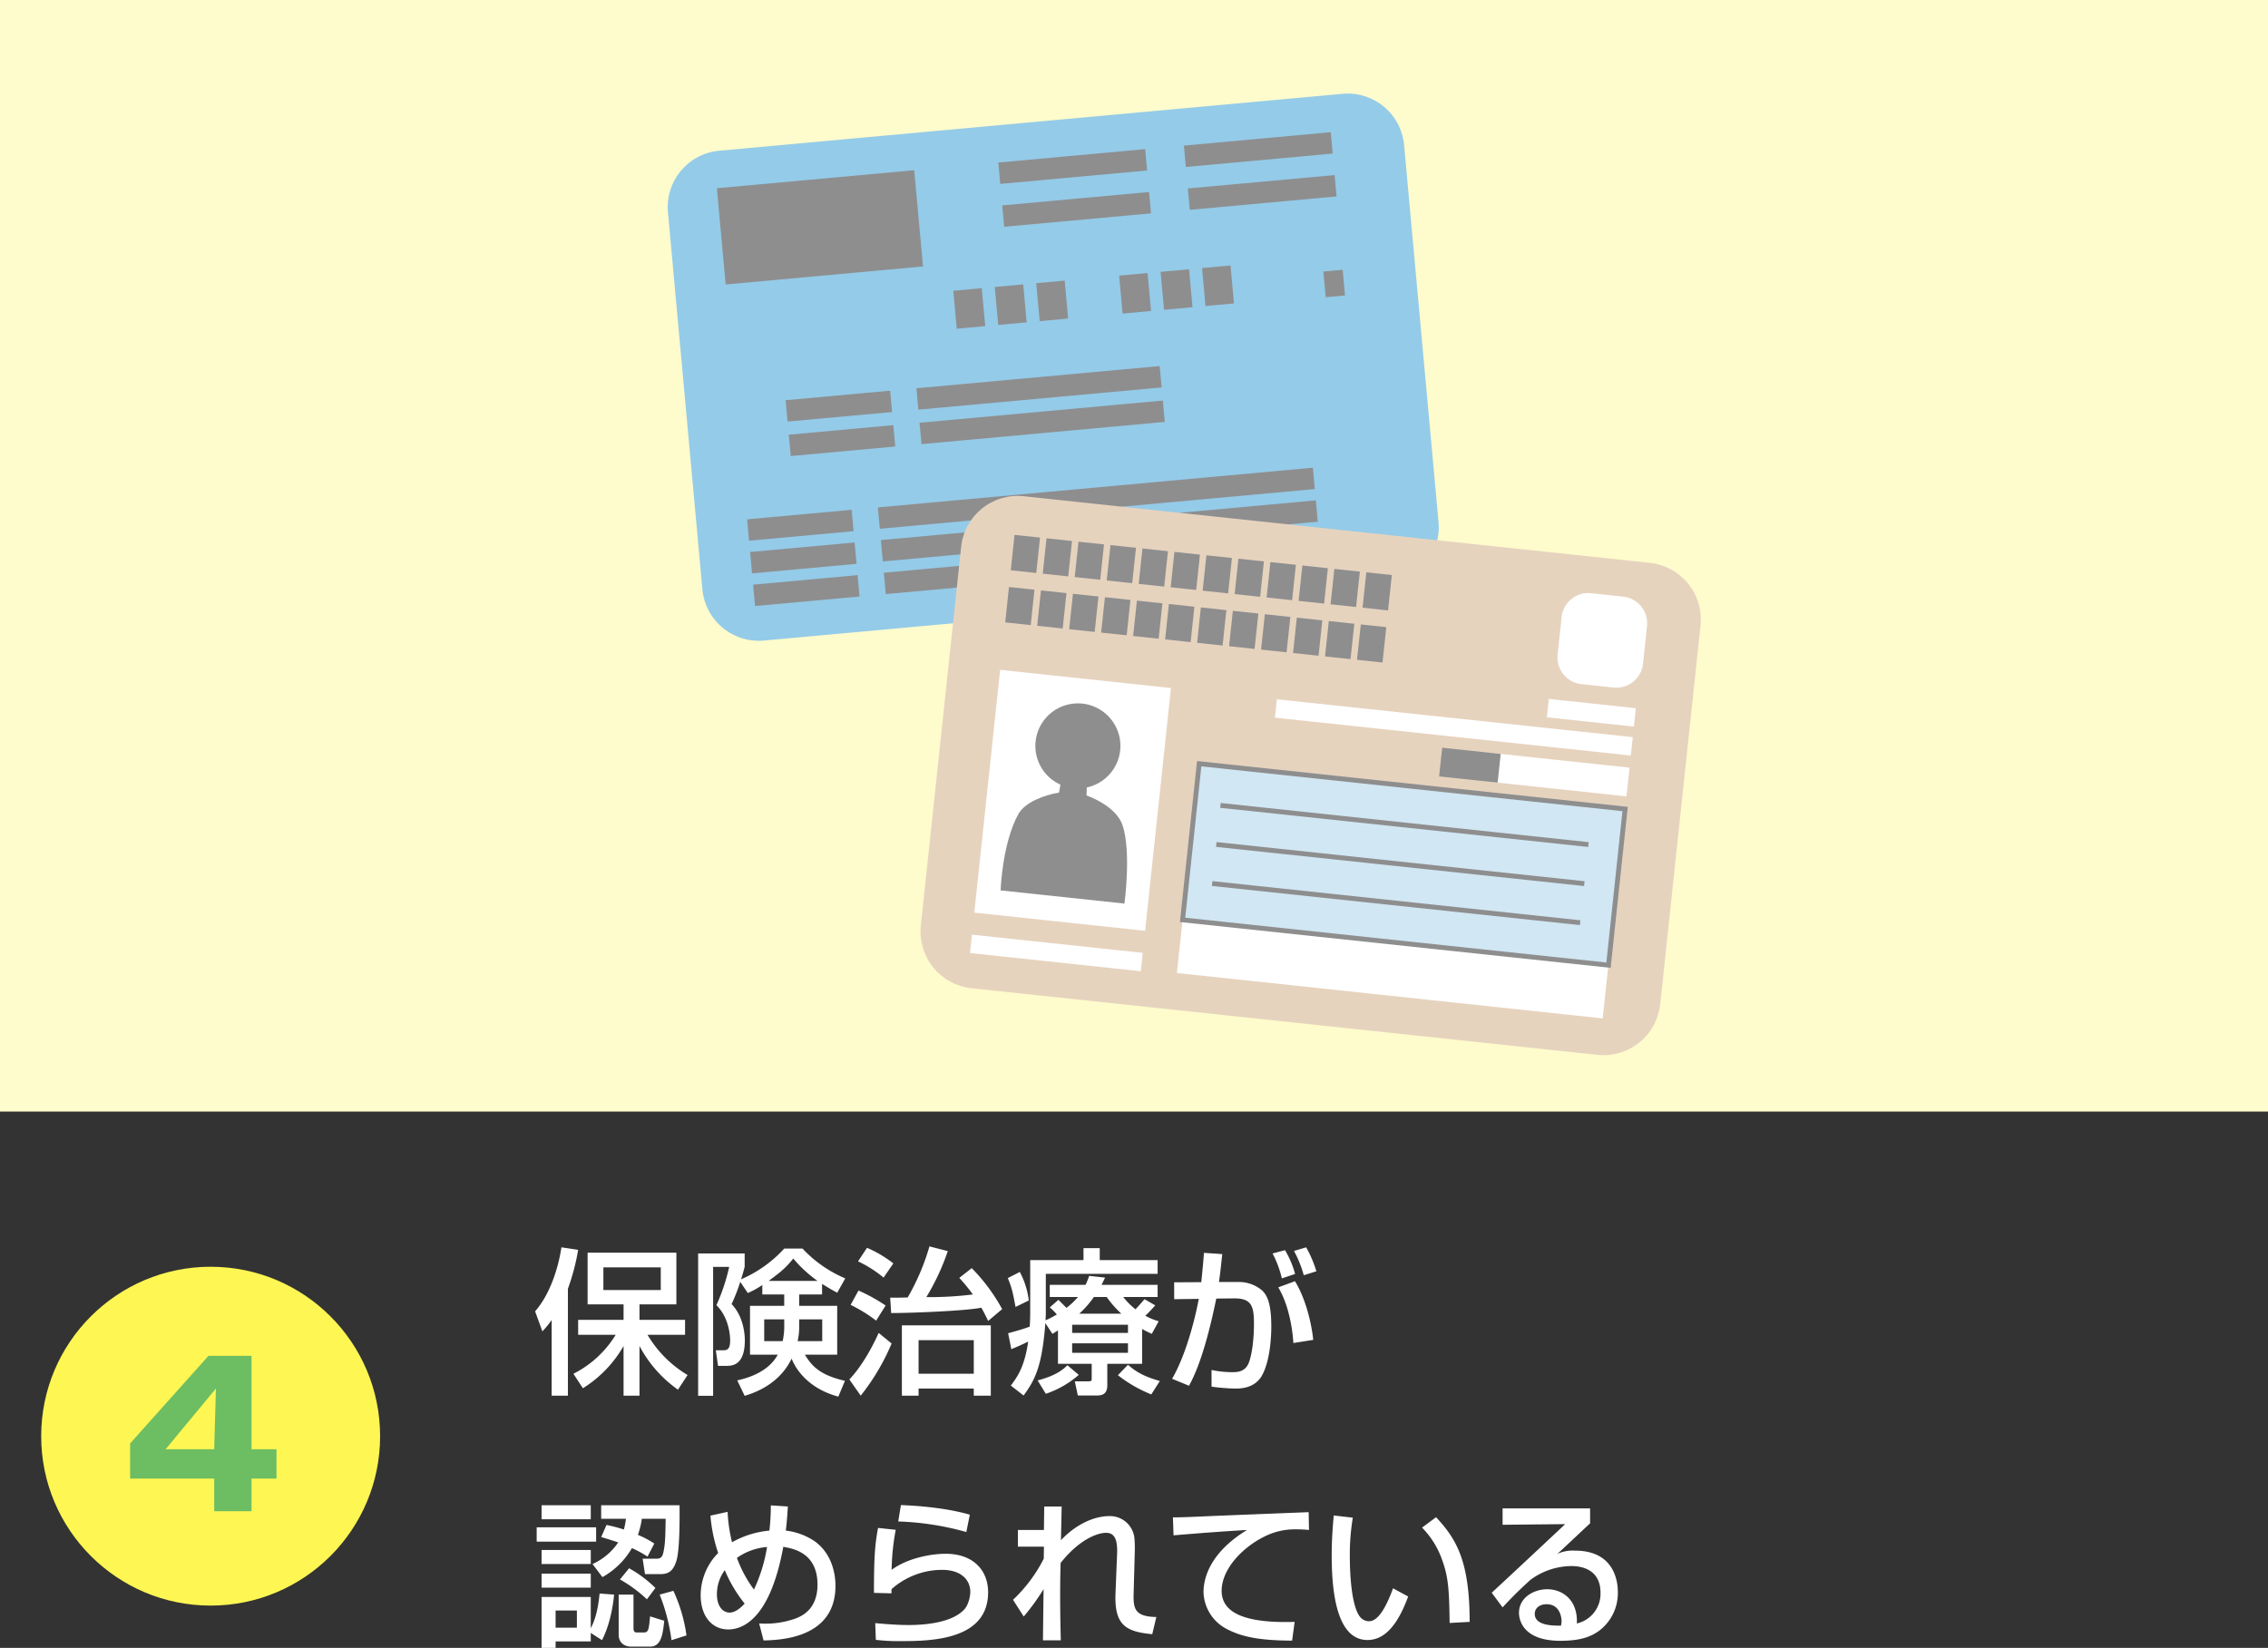
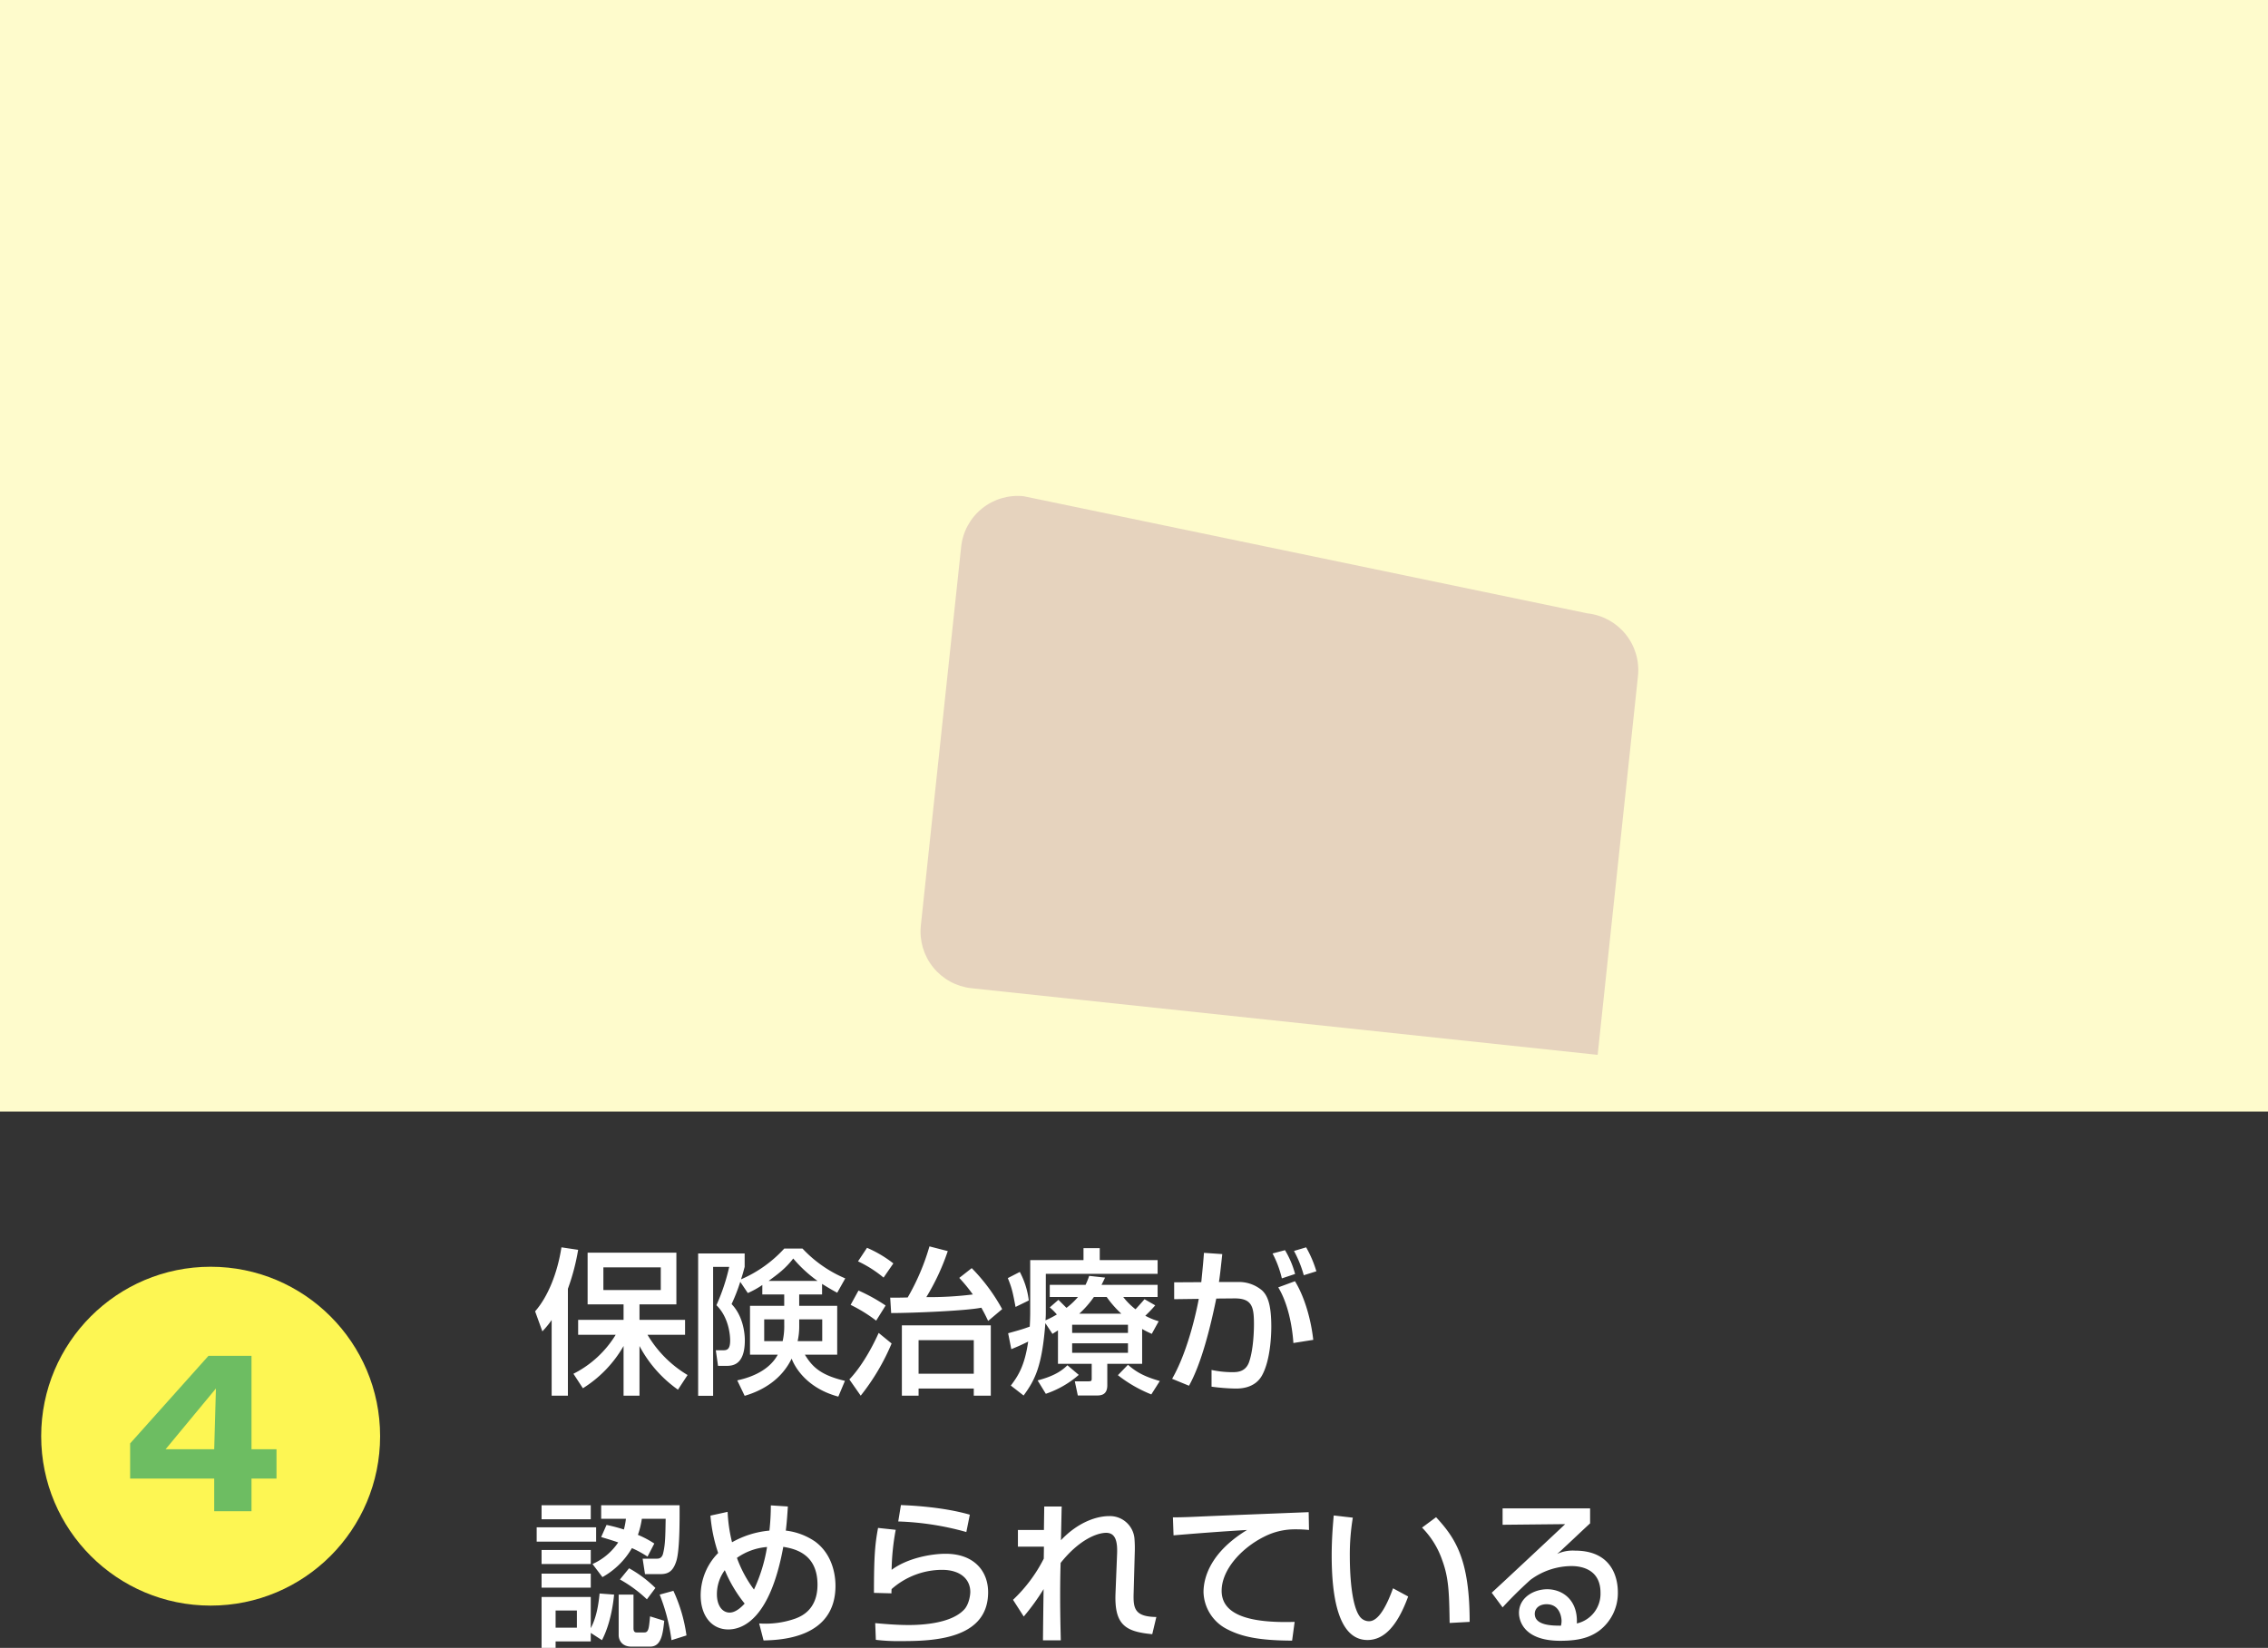
<svg xmlns="http://www.w3.org/2000/svg" width="716" height="520.353" viewBox="0 0 716 520.353">
  <rect x="0" y="0" width="716" height="520.353" fill="#333333" stroke="none" />
  <defs>
    <clipPath id="clip-path">
-       <rect id="長方形_334" data-name="長方形 334" width="326.16" height="303.644" fill="none" />
-     </clipPath>
+       </clipPath>
    <clipPath id="clip-path-2">
-       <path id="パス_2760" data-name="パス 2760" d="M350.305,553.279,337.57,672.939a18,18,0,0,0,15.947,19.746l197.724,21.043a18,18,0,0,0,19.745-15.946l12.735-119.661a18,18,0,0,0-15.947-19.744L370.05,537.333a17.941,17.941,0,0,0-19.745,15.946" transform="translate(-337.469 -537.232)" fill="none" />
+       <path id="パス_2760" data-name="パス 2760" d="M350.305,553.279,337.57,672.939a18,18,0,0,0,15.947,19.746l197.724,21.043l12.735-119.661a18,18,0,0,0-15.947-19.744L370.05,537.333a17.941,17.941,0,0,0-19.745,15.946" transform="translate(-337.469 -537.232)" fill="none" />
    </clipPath>
    <linearGradient id="linear-gradient" x1="-0.165" y1="0.807" x2="-0.165" y2="0.807" gradientUnits="objectBoundingBox">
      <stop offset="0" stop-color="#f4c2d1" />
      <stop offset="0.239" stop-color="#f3c6ce" />
      <stop offset="0.494" stop-color="#f1d3c5" />
      <stop offset="0.755" stop-color="#eee8b6" />
      <stop offset="0.822" stop-color="#eeefb2" />
      <stop offset="0.896" stop-color="#e9ecb0" />
      <stop offset="0.981" stop-color="#dbe6ab" />
      <stop offset="1" stop-color="#d7e4aa" />
    </linearGradient>
  </defs>
  <g id="_04" data-name="04" transform="translate(0.454 -0.216)">
    <path id="パス_2776" data-name="パス 2776" d="M15.558,45.35A37.872,37.872,0,0,0,28.4,32.009v15.68h5.028V32.009A39.477,39.477,0,0,0,45.574,45.8l3.036-4.629A36.191,36.191,0,0,1,35.966,28.475H47.814V23.746H33.428V18.868H45.076V2.541H17.051V18.868H28.4v4.878H14.064v4.729H25.911a33.075,33.075,0,0,1-13.34,12.3ZM40.148,7.17v7.168H22.029V7.17ZM5.7,47.689h5.127V13.94a69.291,69.291,0,0,0,3.236-12.3L8.788.849C7.543,8.962,4.507,16.479.475,21.058l2.29,6.322A28.042,28.042,0,0,0,5.7,23.8ZM72.2,15.732h6.919v3.584h-10.8V34.747h8.761C73.9,40.671,66.53,42.363,64.29,42.861l2.34,4.878c5.774-1.692,11.648-5.177,14.834-11.748.348.946,3.435,8.96,14.734,12l2.091-4.978c-7.616-1.792-10.3-4.38-12.644-8.263h10.2V19.316h-12V15.732H91.07V12.4c2.588,1.593,3.385,2.041,4.779,2.788l2.539-4.53A39.408,39.408,0,0,1,84.9,1.247H79.124a39.851,39.851,0,0,1-13.639,9.707c.7-2.14.8-2.688,1.145-3.932V2.79H51.945V47.739h4.729V7.021h5.077a62.553,62.553,0,0,1-4.032,12.1C62.05,23.4,62.05,29.769,62.05,30.267c0,2.837-1,3.086-2.19,3.086H57.52l.7,4.928h2.489c1.842,0,5.973,0,5.973-8.064,0-.7,0-7.118-4.181-11.449a56.239,56.239,0,0,0,2.738-7.019l2.389,3.534a27.711,27.711,0,0,0,4.58-2.539ZM83.853,23.6H91.12v6.869H83.355a21.365,21.365,0,0,0,.5-4.679ZM79.124,25.29a21.265,21.265,0,0,1-.5,5.177H72.8V23.6h6.322ZM74.2,11.451c2.887-2.14,5.276-3.833,7.765-7.068a41.41,41.41,0,0,0,7.666,7.068Zm42.062,14.037v22.2h5.276v-2.24h17.422v2.24h5.376v-22.2Zm22.7,4.679v10.6H121.534v-10.6Zm-26.083-8.562c6.521,0,23.644-.7,28.473-1.692,1.195,2.14,1.643,3.136,2.14,4.181l4.43-3.733a57.938,57.938,0,0,0-9.607-12.942l-3.932,3.086a50.354,50.354,0,0,1,4.281,5.227,112.392,112.392,0,0,1-14.684.846,72.026,72.026,0,0,0,6.77-14.535L124.969.55A71.78,71.78,0,0,1,118.1,16.678c-1.294.05-4.53.1-5.525.05ZM102.42,5.279a37.4,37.4,0,0,1,8.064,5.127l3.086-4.48A37.652,37.652,0,0,0,105.257,1Zm-2.34,13.739A47.427,47.427,0,0,1,108.144,24l2.987-4.779a55.071,55.071,0,0,0-8.562-4.729Zm8.86,8.86c-.9,1.991-4.38,9.557-9.259,14.684l3.584,5.127a69.907,69.907,0,0,0,9.756-16.476Zm56.6,9.756H176.19v4.779c0,.6-.2.747-1,.747h-4.331l.946,4.48h5.924c1.444,0,3.385-.2,3.385-3.236v-6.77h11v-11c1.1.647,1.892,1,3.036,1.543l2.19-3.982a21.216,21.216,0,0,1-4.231-1.742,43.907,43.907,0,0,0,3.136-3.285l-3.385-1.941c-.548.647-1.195,1.394-2.837,3.186a21.625,21.625,0,0,1-3.883-3.883H197V12.7H179.276c.348-.6.548-1.1,1.145-2.29l-5.028-.548a23.8,23.8,0,0,1-1.145,2.837h-11.3v3.833h8.91a22.578,22.578,0,0,1-3.634,3.435l-2.539-2.539-2.738,2.389a18.218,18.218,0,0,1,2.24,2.24,31.285,31.285,0,0,1-3.584,1.842c.05-.647.1-1.344.1-2.439V9.211H197V4.881H178.729V1.1H173.6V4.881H156.777V21.357c0,1.045-.05,3.136-.149,4.53-2.19.8-3.036,1.045-6.82,2.091l1,5.028c2.19-.9,2.987-1.244,5.326-2.389-1.1,7.666-3.186,10.852-5.476,13.888l4.032,3.136c3.684-5.028,5.824-9.308,6.869-22.848l2.24,3.385,1.742-1.1Zm22.1-12.345v2.588H170.018V25.29Zm-15.381-3.484a31.562,31.562,0,0,0,4.629-5.276h4.032a32.329,32.329,0,0,0,4.629,5.276Zm15.381,9.358V34.15H170.018V31.163Zm10.055,11.9c-5.028-1.444-7.516-2.887-10.055-5.127l-3.186,3.285a42.716,42.716,0,0,0,10.553,6.073Zm-47.986-32.5c1.294,3.186,1.543,4.38,2.439,9.109l4.181-2.041a25.563,25.563,0,0,0-2.837-9.01Zm18.816,27.527c-1.244,1.195-3.435,3.236-9.408,4.779l2.588,4.231a30.826,30.826,0,0,0,10.4-5.973ZM211.632,2.591c-.2,2.588-.249,3.285-.846,9.259l-8.562.05v5.326l7.765-.1c-.2,1.145-2.887,15.63-8.412,25.237l5.326,2.19c3.932-7.019,6.77-18.517,8.612-27.527l5.675-.05c5.625-.05,6.222,2.638,6.222,8.164,0,.647,0,7.516-1.543,11.947-1.145,3.186-3.833,3.186-5.426,3.186a31.75,31.75,0,0,1-6.421-.7v5.276a64.767,64.767,0,0,0,7.516.6c1.444,0,6.172,0,8.462-4.231,2.887-5.276,2.887-14.336,2.887-15.332,0-7.317-1.294-9.906-2.937-11.449a11.282,11.282,0,0,0-7.616-2.638h-5.973c.3-1.941.548-4.082,1.045-8.811Zm34.5,27.477c-.6-5.575-2.439-13.092-5.774-18.517l-5.276,1.941c3.086,5.077,4.43,12.245,4.779,17.572ZM240.4,9.261a29.442,29.442,0,0,0-3.186-7.516L233.285,2.79a32.826,32.826,0,0,1,2.937,7.865Zm6.72-.846A36.431,36.431,0,0,0,243.888.849l-3.833,1.145a36.287,36.287,0,0,1,3.086,7.666ZM41.691,86.566c-.1,5.376-.1,8.064-.8,10.9C40.6,98.761,39.849,99.16,39,99.16h-4.58l.747,4.878H40.1c2.688,0,4.032-1.195,4.978-4.181,1-3.236,1.045-11.748,1-17.572H21.332v4.281h7.815a21.988,21.988,0,0,1-.647,3.385,51.867,51.867,0,0,0-5.476-1.444L21.332,92.34c2.688.8,3.783,1.145,5.376,1.692a19.231,19.231,0,0,1-8.114,6.82l3.136,4.132a24.631,24.631,0,0,0,9.308-9.159,33.1,33.1,0,0,1,4.928,2.688l2.14-4.132a30.874,30.874,0,0,0-5.177-2.738,26.8,26.8,0,0,0,1.244-5.077Zm-39.175.149H18.047v-4.43H2.516ZM.973,93.784H19.739v-4.53H.973Zm1.543,7.068H18.047v-4.43H2.516Zm19.065,24.043c2.638-5.077,3.534-11.25,3.833-14.386l-4.58-.348c-.3,2.937-.846,7.317-2.788,10.951v-9.856H2.516v16.078h4.43v-2.041h11.1V122.6Zm-7.915-9.358v5.426H6.946v-5.426Zm-11.15-7.218H18.047v-4.43H2.516Zm24.74-2.588A41.918,41.918,0,0,1,35.767,112l2.688-3.584a38.132,38.132,0,0,0-8.313-6.222ZM39.8,110.509a59.979,59.979,0,0,1,3.733,14.386l4.729-1.493a49.276,49.276,0,0,0-4.132-14.087ZM26.857,123.352c0,1.244.8,3.584,4.032,3.584h5.874c3.584,0,4.032-4.032,4.48-8.164l-4.48-1.394c-.348,3.733-.448,5.077-1.792,5.077H32.482c-.946,0-.946-.946-.946-1.444v-10.5H26.857ZM74.893,82.335a72,72,0,0,1-.448,7.964,29.226,29.226,0,0,0-11.8,3.684,48.127,48.127,0,0,1-1.394-9.607L55.828,85.57a49.1,49.1,0,0,0,2.439,11.8,19.076,19.076,0,0,0-5.525,13.34c0,6.571,3.534,10.8,8.711,10.8,4.679,0,13.241-3.435,17.372-26.084,3.186.548,10.8,1.892,10.8,11.947,0,8.064-5.326,10.055-6.969,10.7a28.373,28.373,0,0,1-11.449,1.543l1.394,5.376c5.276-.149,22.7-.647,22.7-17.273,0-3.733-1.1-10.055-6.471-13.988A20.492,20.492,0,0,0,79.621,90.3c.348-2.738.548-6.023.647-7.616ZM64.19,98.911A19.075,19.075,0,0,1,73.7,95.476a50.537,50.537,0,0,1-4.132,13.44A38.982,38.982,0,0,1,64.19,98.911Zm2.439,14.436c-1.1,1.195-2.887,2.837-4.729,2.837-2.389,0-4.032-2.29-4.032-5.774a12.789,12.789,0,0,1,2.489-7.616A43.485,43.485,0,0,0,66.63,113.346Zm71.083-28.075c-8.811-2.539-19.314-2.937-21.753-3.036l-.846,5.177a89.641,89.641,0,0,1,21.5,3.335Zm-28.971,4.181c-.946,5.077-1.294,8.811-1.294,20.508l5.525.149a12.129,12.129,0,0,1,.05-1.344,24.109,24.109,0,0,1,15.929-6.073c5.874,0,8.91,3.036,8.91,6.969,0,1-.4,3.932-1.941,5.575-4.082,4.38-13.191,4.878-17.522,4.878-4.231,0-8.811-.448-10.553-.6l.2,5.276a58.757,58.757,0,0,0,8.064.4c9.906,0,27.378-.5,27.378-15.431,0-6.67-4.43-12.146-13.44-12.146-4.48,0-12,1.344-17.024,5.077a75.131,75.131,0,0,1,1.294-12.644Zm52.466-6.77c0,.2-.1,6.72-.1,7.417h-8.213v5.276h8.213l-.05,3.783a47.091,47.091,0,0,1-9.707,12.992l3.385,5.276a70.487,70.487,0,0,0,6.272-8.661c-.05,2.14-.2,15.083-.2,16.178h5.625c-.05-2.638-.2-7.716-.2-13.838,0-4.53.05-7.566.149-10.6C172.108,93.286,177.783,91,180.77,91s3.584,2.837,3.435,6.62l-.5,12.494c-.4,10.1,3.285,12.1,11.6,12.892l1.294-5.426c-6.919-.1-7.317-2.738-7.168-7.616l.348-12.644a38.206,38.206,0,0,0-.1-4.629,7.771,7.771,0,0,0-8.014-6.969c-4.281,0-10.155,2.24-15.182,7.616.2-9.159.2-10.155.249-10.652Zm83.477,1.792c-5.127.2-27.975,1.1-32.256,1.294-3.435.149-7.168.348-10.6.348l.2,5.675c7.716-.647,15.431-1.244,23.2-1.692-11.1,6.77-13.739,14.535-13.739,19.662A13.561,13.561,0,0,0,218.9,121.41c4.53,2.34,9.856,3.584,20.558,3.634l.8-5.924c-14.336.448-23.047-2.24-23.047-9.806,0-6.72,6.322-13.54,13.39-17.074a21.2,21.2,0,0,1,9.856-2.34,40.378,40.378,0,0,1,4.331.2Zm7.915,1.045c-.2,2.34-.647,7.019-.647,12.594,0,12.544,1.892,26.731,11.3,26.731,5.276,0,9.458-4.48,12.843-13.739l-4.779-2.588c-1.792,4.928-4.38,10.4-7.566,10.4a3.658,3.658,0,0,1-2.738-1.244c-2.937-3.484-3.335-14.336-3.335-19.214a70.968,70.968,0,0,1,.946-12.245Zm42.908,33.6c0-19.563-4.38-26.332-10.6-33.052l-4.43,3.285a27.185,27.185,0,0,1,6.372,10.3c2.091,5.625,2.19,10.453,2.34,19.812Zm10.4-35.84v5.177l19.762-.2c-2.738,2.588-22,20.608-23.2,21.653l3.435,4.629c2.638-2.837,5.028-5.276,8.761-8.661a21.951,21.951,0,0,1,12.992-4.38c3.484,0,9.159,1.244,9.159,8.412a9.612,9.612,0,0,1-7.467,9.707c.348-7.417-4.53-10.8-9.358-10.8-4.181,0-8.91,2.588-8.91,7.467,0,.7,0,8.811,13.042,8.811,6.421,0,9.607-1.294,12.146-3.086a14.9,14.9,0,0,0,6.023-12.345c0-2.588-.647-13.042-13.539-13.042a11.847,11.847,0,0,0-5.625,1.045c1-.846,1.493-1.294,2.041-1.842,2.34-2.14,6.023-5.675,8.363-7.815V83.281Zm18.418,37.035c-2.638,0-8.263,0-8.263-3.733,0-1.692,1.394-3.036,3.733-3.036,4.58,0,4.729,4.928,4.729,5.276A6.479,6.479,0,0,1,324.329,120.315Z" transform="translate(168.003 393.235)" fill="#fff" />
    <g id="グループ_450" data-name="グループ 450" transform="translate(0 0)">
      <rect id="長方形_103" data-name="長方形 103" width="716" height="351" transform="translate(-0.454 0.216)" fill="#fefbcc" />
      <g id="グループ_440" data-name="グループ 440" transform="translate(210.341 29.766)">
        <g id="グループ_435" data-name="グループ 435" transform="translate(0 0)">
          <g id="グループ_434" data-name="グループ 434" transform="translate(0 0)" clip-path="url(#clip-path)">
            <path id="パス_2759" data-name="パス 2759" d="M16.22,18.053A17.894,17.894,0,0,0,.074,37.443L10.952,156.579a17.9,17.9,0,0,0,19.39,16.145L227.2,154.749a17.9,17.9,0,0,0,16.147-19.39L232.468,16.224A17.9,17.9,0,0,0,213.078.079Z" transform="translate(0 -0.005)" fill="#94cbe8" />
            <rect id="長方形_312" data-name="長方形 312" width="9.02" height="12.028" transform="translate(90.159 62.268) rotate(-5.217)" fill="#8e8e8f" />
            <rect id="長方形_313" data-name="長方形 313" width="9.021" height="12.028" transform="translate(103.247 61.073) rotate(-5.216)" fill="#8e8e8f" />
            <rect id="長方形_314" data-name="長方形 314" width="9.02" height="12.028" transform="translate(116.336 59.878) rotate(-5.217)" fill="#8e8e8f" />
            <rect id="長方形_315" data-name="長方形 315" width="9.021" height="12.028" transform="translate(142.511 57.488) rotate(-5.218)" fill="#8e8e8f" />
            <rect id="長方形_316" data-name="長方形 316" width="9.021" height="12.028" transform="translate(155.6 56.293) rotate(-5.216)" fill="#8e8e8f" />
            <rect id="長方形_317" data-name="長方形 317" width="9.02" height="12.028" transform="translate(168.688 55.098) rotate(-5.217)" fill="#8e8e8f" />
            <rect id="長方形_318" data-name="長方形 318" width="6.11" height="8.148" transform="translate(206.986 56.189) rotate(-5.218)" fill="#8e8e8f" />
            <rect id="長方形_319" data-name="長方形 319" width="46.543" height="6.772" transform="matrix(0.996, -0.091, 0.091, 0.996, 104.365, 21.777)" fill="#8e8e8f" />
            <rect id="長方形_320" data-name="長方形 320" width="46.543" height="6.772" transform="matrix(0.996, -0.091, 0.091, 0.996, 105.601, 35.313)" fill="#8e8e8f" />
            <rect id="長方形_321" data-name="長方形 321" width="77.125" height="6.772" transform="translate(78.509 93.056) rotate(-5.217)" fill="#8e8e8f" />
            <rect id="長方形_322" data-name="長方形 322" width="46.543" height="6.772" transform="matrix(0.996, -0.091, 0.091, 0.996, 162.959, 16.427)" fill="#8e8e8f" />
            <rect id="長方形_323" data-name="長方形 323" width="46.543" height="6.772" transform="translate(164.195 29.963) rotate(-5.215)" fill="#8e8e8f" />
            <rect id="長方形_324" data-name="長方形 324" width="33.128" height="6.772" transform="translate(37.231 96.825) rotate(-5.217)" fill="#8e8e8f" />
            <rect id="長方形_325" data-name="長方形 325" width="137.902" height="6.772" transform="translate(66.343 130.674) rotate(-5.217)" fill="#8e8e8f" />
            <rect id="長方形_326" data-name="長方形 326" width="33.128" height="6.772" transform="translate(25.065 134.443) rotate(-5.217)" fill="#8e8e8f" />
            <rect id="長方形_327" data-name="長方形 327" width="137.902" height="6.772" transform="translate(67.285 140.992) rotate(-5.22)" fill="#8e8e8f" />
            <rect id="長方形_328" data-name="長方形 328" width="33.128" height="6.772" transform="translate(26.007 144.757) rotate(-5.217)" fill="#8e8e8f" />
            <rect id="長方形_329" data-name="長方形 329" width="137.902" height="6.772" transform="translate(68.226 151.3) rotate(-5.215)" fill="#8e8e8f" />
            <rect id="長方形_330" data-name="長方形 330" width="33.129" height="6.772" transform="translate(26.948 155.072) rotate(-5.219)" fill="#8e8e8f" />
            <rect id="長方形_331" data-name="長方形 331" width="77.125" height="6.772" transform="translate(79.503 103.945) rotate(-5.217)" fill="#8e8e8f" />
            <rect id="長方形_332" data-name="長方形 332" width="33.129" height="6.772" transform="translate(38.224 107.713) rotate(-5.215)" fill="#8e8e8f" />
            <rect id="長方形_333" data-name="長方形 333" width="62.551" height="30.507" transform="matrix(0.996, -0.091, 0.091, 0.996, 15.519, 29.89)" fill="#8e8e8f" />
          </g>
        </g>
        <g id="グループ_437" data-name="グループ 437" transform="translate(79.806 127.046)">
          <g id="グループ_436" data-name="グループ 436" clip-path="url(#clip-path-2)">
            <rect id="長方形_335" data-name="長方形 335" width="305.069" height="285.856" transform="translate(-83.158 55.29) rotate(-33.921)" fill="url(#linear-gradient)" />
          </g>
        </g>
        <g id="グループ_439" data-name="グループ 439" transform="translate(0 0)">
          <g id="グループ_438" data-name="グループ 438" transform="translate(0 0)" clip-path="url(#clip-path)">
            <rect id="長方形_336" data-name="長方形 336" width="5.833" height="112.993" transform="translate(191.69 197.067) rotate(-83.926)" fill="#fff" />
            <rect id="長方形_337" data-name="長方形 337" width="5.832" height="27.632" transform="translate(277.545 196.959) rotate(-83.927)" fill="#fff" />
            <rect id="長方形_338" data-name="長方形 338" width="9.111" height="42.725" transform="translate(260.192 217.391) rotate(-83.925)" fill="#fff" />
            <rect id="長方形_339" data-name="長方形 339" width="9.11" height="18.586" transform="translate(243.527 215.616) rotate(-83.925)" fill="#8e8e8f" />
            <rect id="長方形_340" data-name="長方形 340" width="5.833" height="54.227" transform="translate(95.434 271.395) rotate(-83.923)" fill="#fff" />
            <rect id="長方形_341" data-name="長方形 341" width="18.555" height="135.223" transform="matrix(0.106, -0.994, 0.994, 0.106, 160.754, 277.694)" fill="#fff" />
            <rect id="長方形_342" data-name="長方形 342" width="49.594" height="135.223" transform="matrix(0.106, -0.994, 0.994, 0.106, 162.539, 260.914)" fill="#d1e7f3" />
            <path id="パス_2761" data-name="パス 2761" d="M819.737,956.525,683.753,942.052l5.411-50.835,135.984,14.472Zm-134.3-15.832,132.942,14.149,5.087-47.793L690.523,892.9Z" transform="translate(-522.055 -680.458)" fill="#8e8e8f" />
            <rect id="長方形_343" data-name="長方形 343" width="1.53" height="116.835" transform="translate(174.417 225.533) rotate(-83.925)" fill="#8e8e8f" />
            <rect id="長方形_344" data-name="長方形 344" width="1.53" height="116.835" transform="translate(173.104 237.87) rotate(-83.925)" fill="#8e8e8f" />
            <rect id="長方形_345" data-name="長方形 345" width="1.529" height="116.834" transform="translate(171.791 250.206) rotate(-83.925)" fill="#8e8e8f" />
            <rect id="長方形_346" data-name="長方形 346" width="11.239" height="8.096" transform="translate(108.298 150.523) rotate(-83.927)" fill="#8e8e8f" />
            <rect id="長方形_347" data-name="長方形 347" width="11.238" height="8.098" transform="matrix(0.106, -0.994, 0.994, 0.106, 118.394, 151.597)" fill="#8e8e8f" />
-             <rect id="長方形_348" data-name="長方形 348" width="11.239" height="8.098" transform="translate(128.491 152.672) rotate(-83.926)" fill="#8e8e8f" />
            <rect id="長方形_349" data-name="長方形 349" width="11.239" height="8.097" transform="translate(138.588 153.746) rotate(-83.926)" fill="#8e8e8f" />
            <rect id="長方形_350" data-name="長方形 350" width="11.238" height="8.096" transform="translate(148.685 154.821) rotate(-83.924)" fill="#8e8e8f" />
            <rect id="長方形_351" data-name="長方形 351" width="11.239" height="8.097" transform="translate(158.782 155.896) rotate(-83.927)" fill="#8e8e8f" />
            <rect id="長方形_352" data-name="長方形 352" width="11.239" height="8.097" transform="translate(168.878 156.97) rotate(-83.924)" fill="#8e8e8f" />
            <rect id="長方形_353" data-name="長方形 353" width="11.239" height="8.098" transform="translate(178.975 158.045) rotate(-83.926)" fill="#8e8e8f" />
-             <rect id="長方形_354" data-name="長方形 354" width="11.239" height="8.095" transform="translate(189.073 159.119) rotate(-83.927)" fill="#8e8e8f" />
            <rect id="長方形_355" data-name="長方形 355" width="11.239" height="8.096" transform="translate(199.169 160.194) rotate(-83.924)" fill="#8e8e8f" />
            <rect id="長方形_356" data-name="長方形 356" width="11.239" height="8.098" transform="translate(209.264 161.269) rotate(-83.926)" fill="#8e8e8f" />
            <rect id="長方形_357" data-name="長方形 357" width="11.239" height="8.097" transform="matrix(0.106, -0.994, 0.994, 0.106, 219.362, 162.343)" fill="#8e8e8f" />
            <rect id="長方形_358" data-name="長方形 358" width="11.239" height="8.096" transform="translate(106.546 166.982) rotate(-83.923)" fill="#8e8e8f" />
            <rect id="長方形_359" data-name="長方形 359" width="11.239" height="8.098" transform="translate(116.642 168.056) rotate(-83.924)" fill="#8e8e8f" />
            <rect id="長方形_360" data-name="長方形 360" width="11.239" height="8.098" transform="translate(126.74 169.131) rotate(-83.926)" fill="#8e8e8f" />
            <rect id="長方形_361" data-name="長方形 361" width="11.238" height="8.098" transform="translate(136.836 170.205) rotate(-83.924)" fill="#8e8e8f" />
            <rect id="長方形_362" data-name="長方形 362" width="11.239" height="8.096" transform="translate(146.934 171.28) rotate(-83.926)" fill="#8e8e8f" />
            <rect id="長方形_363" data-name="長方形 363" width="11.239" height="8.097" transform="translate(157.03 172.355) rotate(-83.924)" fill="#8e8e8f" />
            <rect id="長方形_364" data-name="長方形 364" width="11.239" height="8.097" transform="translate(167.127 173.429) rotate(-83.926)" fill="#8e8e8f" />
-             <rect id="長方形_365" data-name="長方形 365" width="11.239" height="8.098" transform="translate(177.223 174.503) rotate(-83.924)" fill="#8e8e8f" />
            <rect id="長方形_366" data-name="長方形 366" width="11.239" height="8.095" transform="translate(187.321 175.578) rotate(-83.924)" fill="#8e8e8f" />
            <rect id="長方形_367" data-name="長方形 367" width="11.239" height="8.096" transform="translate(197.418 176.653) rotate(-83.926)" fill="#8e8e8f" />
-             <rect id="長方形_368" data-name="長方形 368" width="11.238" height="8.098" transform="matrix(0.106, -0.994, 0.994, 0.106, 207.513, 177.727)" fill="#8e8e8f" />
            <rect id="長方形_369" data-name="長方形 369" width="11.239" height="8.096" transform="translate(217.611 178.802) rotate(-83.926)" fill="#8e8e8f" />
            <path id="パス_2762" data-name="パス 2762" d="M1198.2,666.9a8.472,8.472,0,0,0-9.045,7.785l-1.213,11.4a8.473,8.473,0,0,0,7.2,9.516l10.708,1.139a8.472,8.472,0,0,0,9.045-7.786l1.214-11.4a8.472,8.472,0,0,0-7.2-9.514Z" transform="translate(-906.975 -509.157)" fill="#fff" />
            <rect id="長方形_370" data-name="長方形 370" width="77.093" height="54.227" transform="translate(96.793 258.628) rotate(-83.925)" fill="#fff" />
            <path id="パス_2763" data-name="パス 2763" d="M530.472,916.2l-8.085-.861-.985,5.593,8.855.943Z" transform="translate(-398.098 -698.879)" fill="#8e8e8f" />
            <path id="パス_2764" data-name="パス 2764" d="M462.85,933.272c-4.612.8-10.8,3.016-12.913,6.92-5.08,9.4-5.534,23.986-5.534,23.986l39.094,4.161s2.2-16.158-.563-24.635c-1.459-4.481-6.743-7.8-11.415-9.509Z" transform="translate(-339.308 -712.568)" fill="#8e8e8f" />
            <path id="パス_2765" data-name="パス 2765" d="M505.654,814.32a13.423,13.423,0,1,0,11.926,14.767,13.422,13.422,0,0,0-11.926-14.767" transform="translate(-374.741 -621.688)" fill="#8e8e8f" />
          </g>
        </g>
      </g>
    </g>
    <g id="グループ_461" data-name="グループ 461" transform="translate(12.87 400.243)">
      <circle id="楕円形_22" data-name="楕円形 22" cx="53.5" cy="53.5" r="53.5" transform="translate(-0.323 -0.026)" fill="#fdf653" />
      <path id="パス_2779" data-name="パス 2779" d="M27.806,4.858l.544-19.192L12.46,4.858Zm0,19.566V14.114H1.265V3.021L26-24.644H39.58v29.5h7.894v9.256H39.58v10.31Z" transform="translate(26.494 52.745)" fill="#6dbd62" />
    </g>
  </g>
</svg>